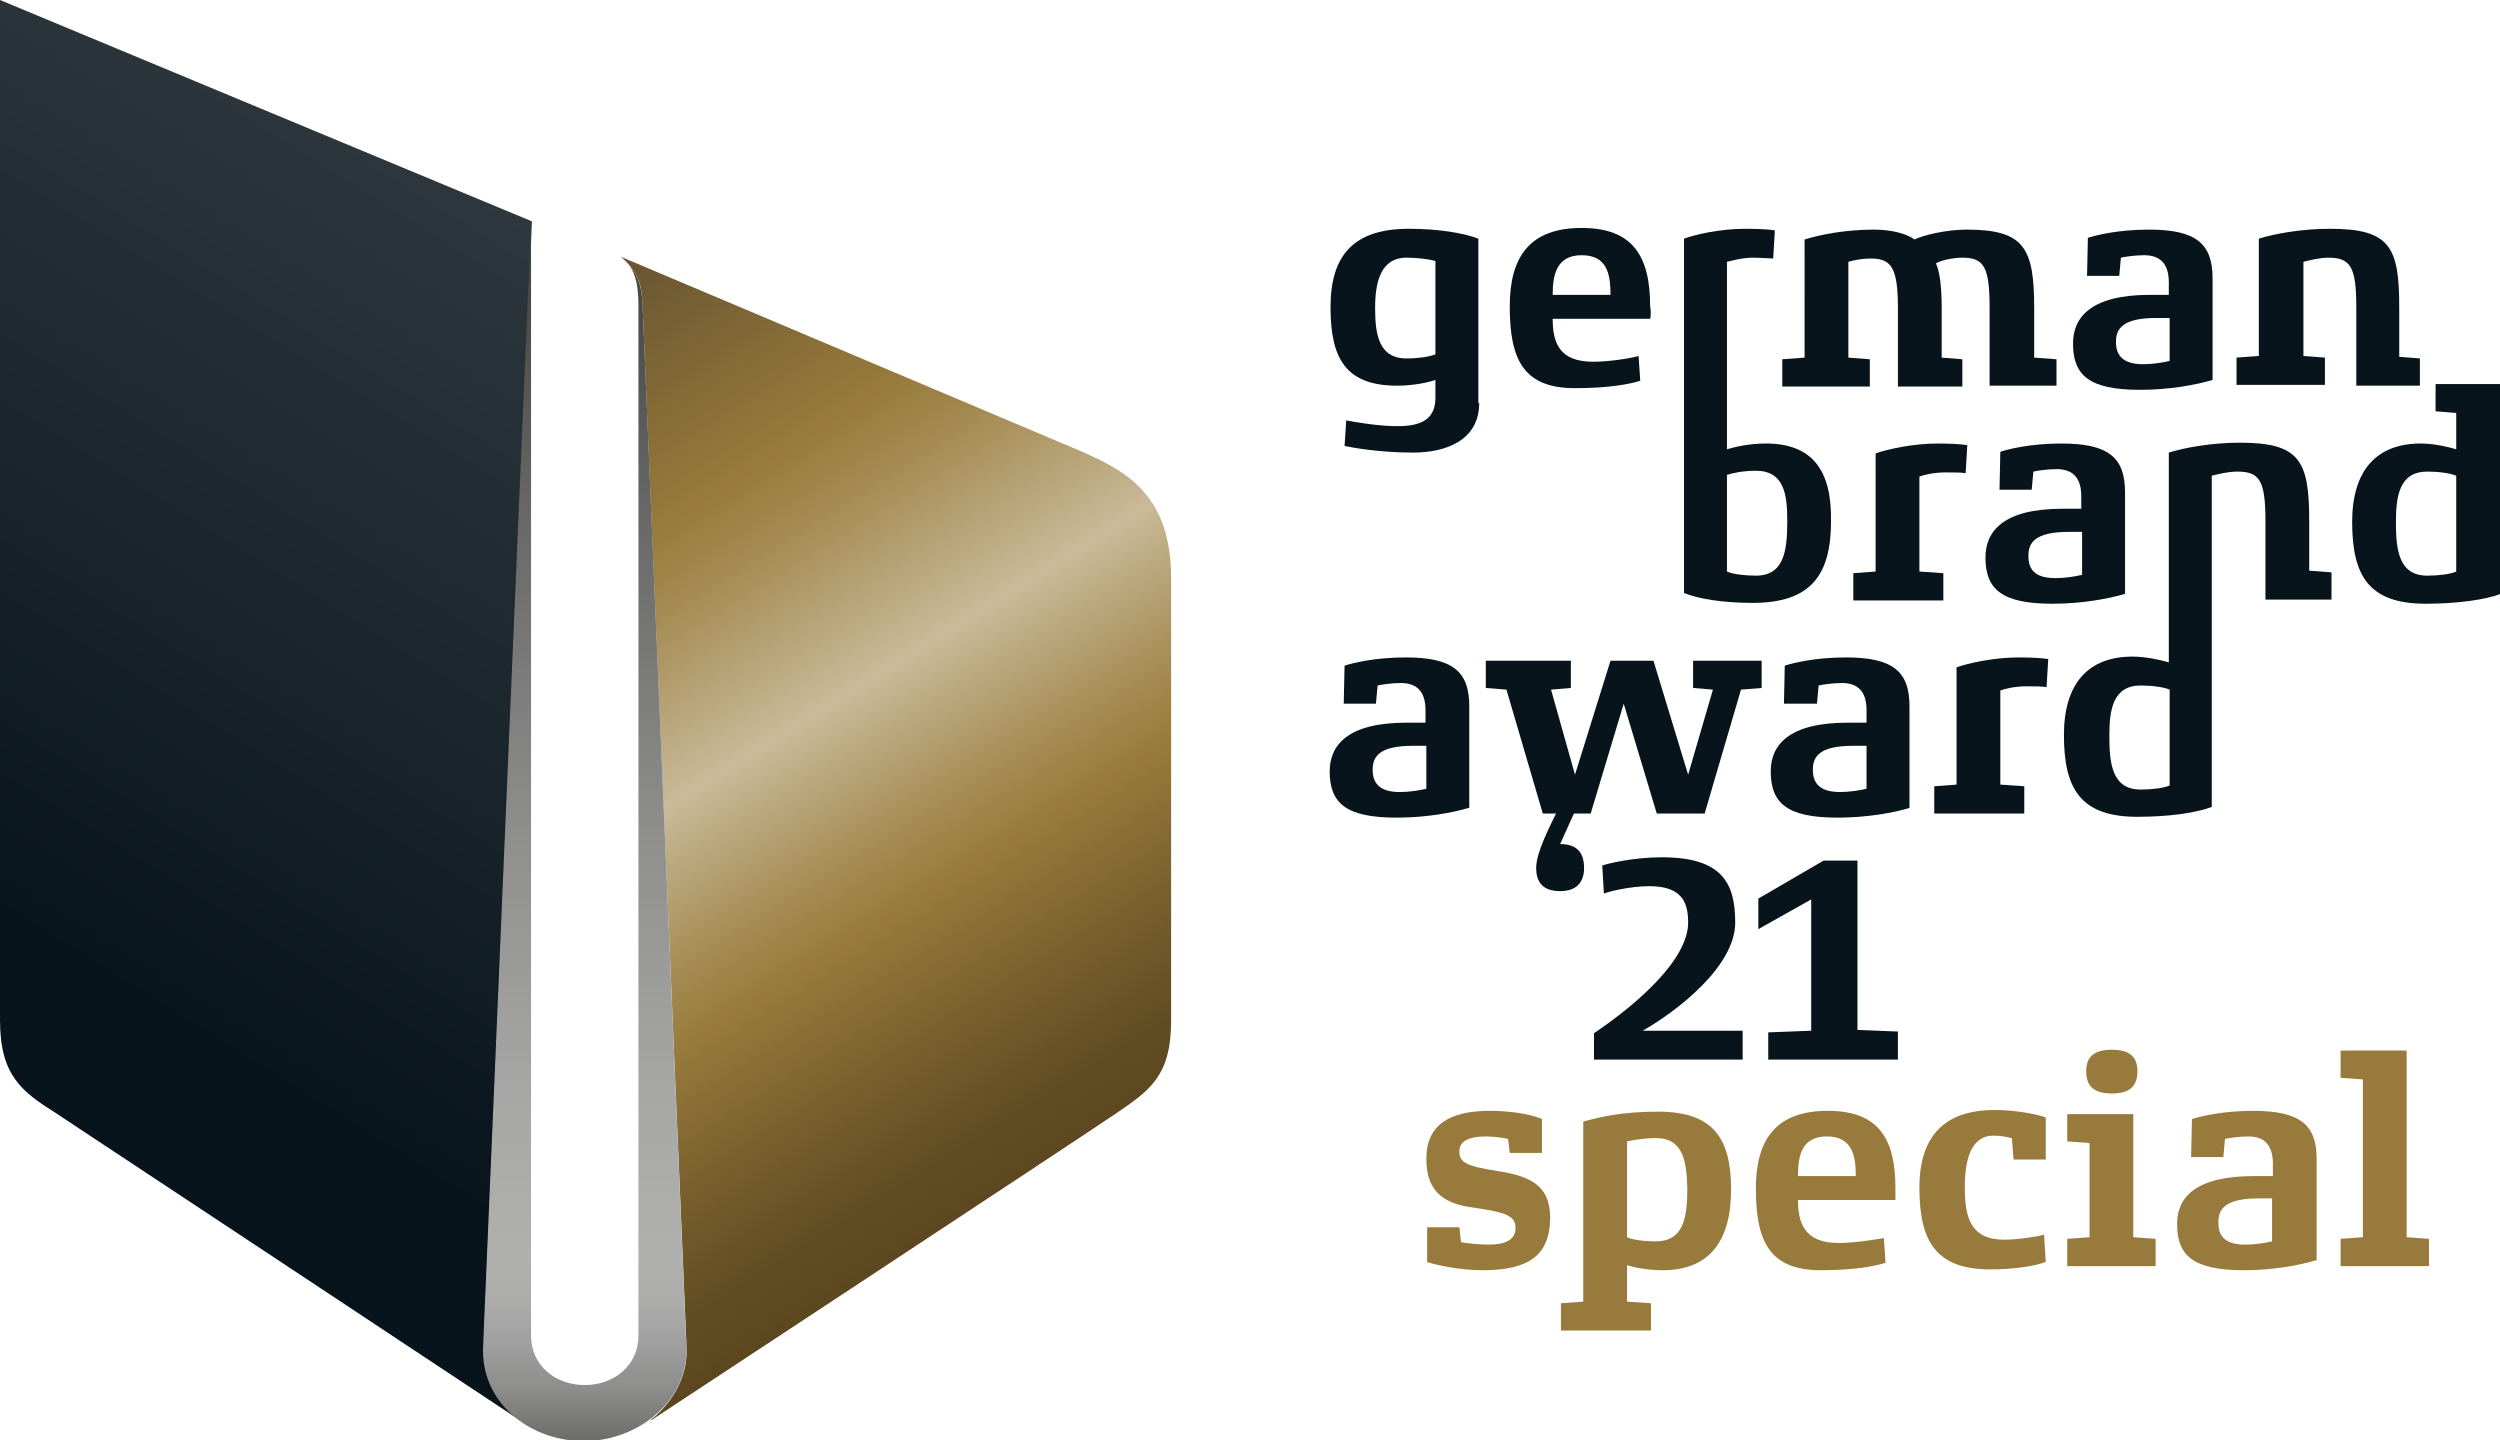
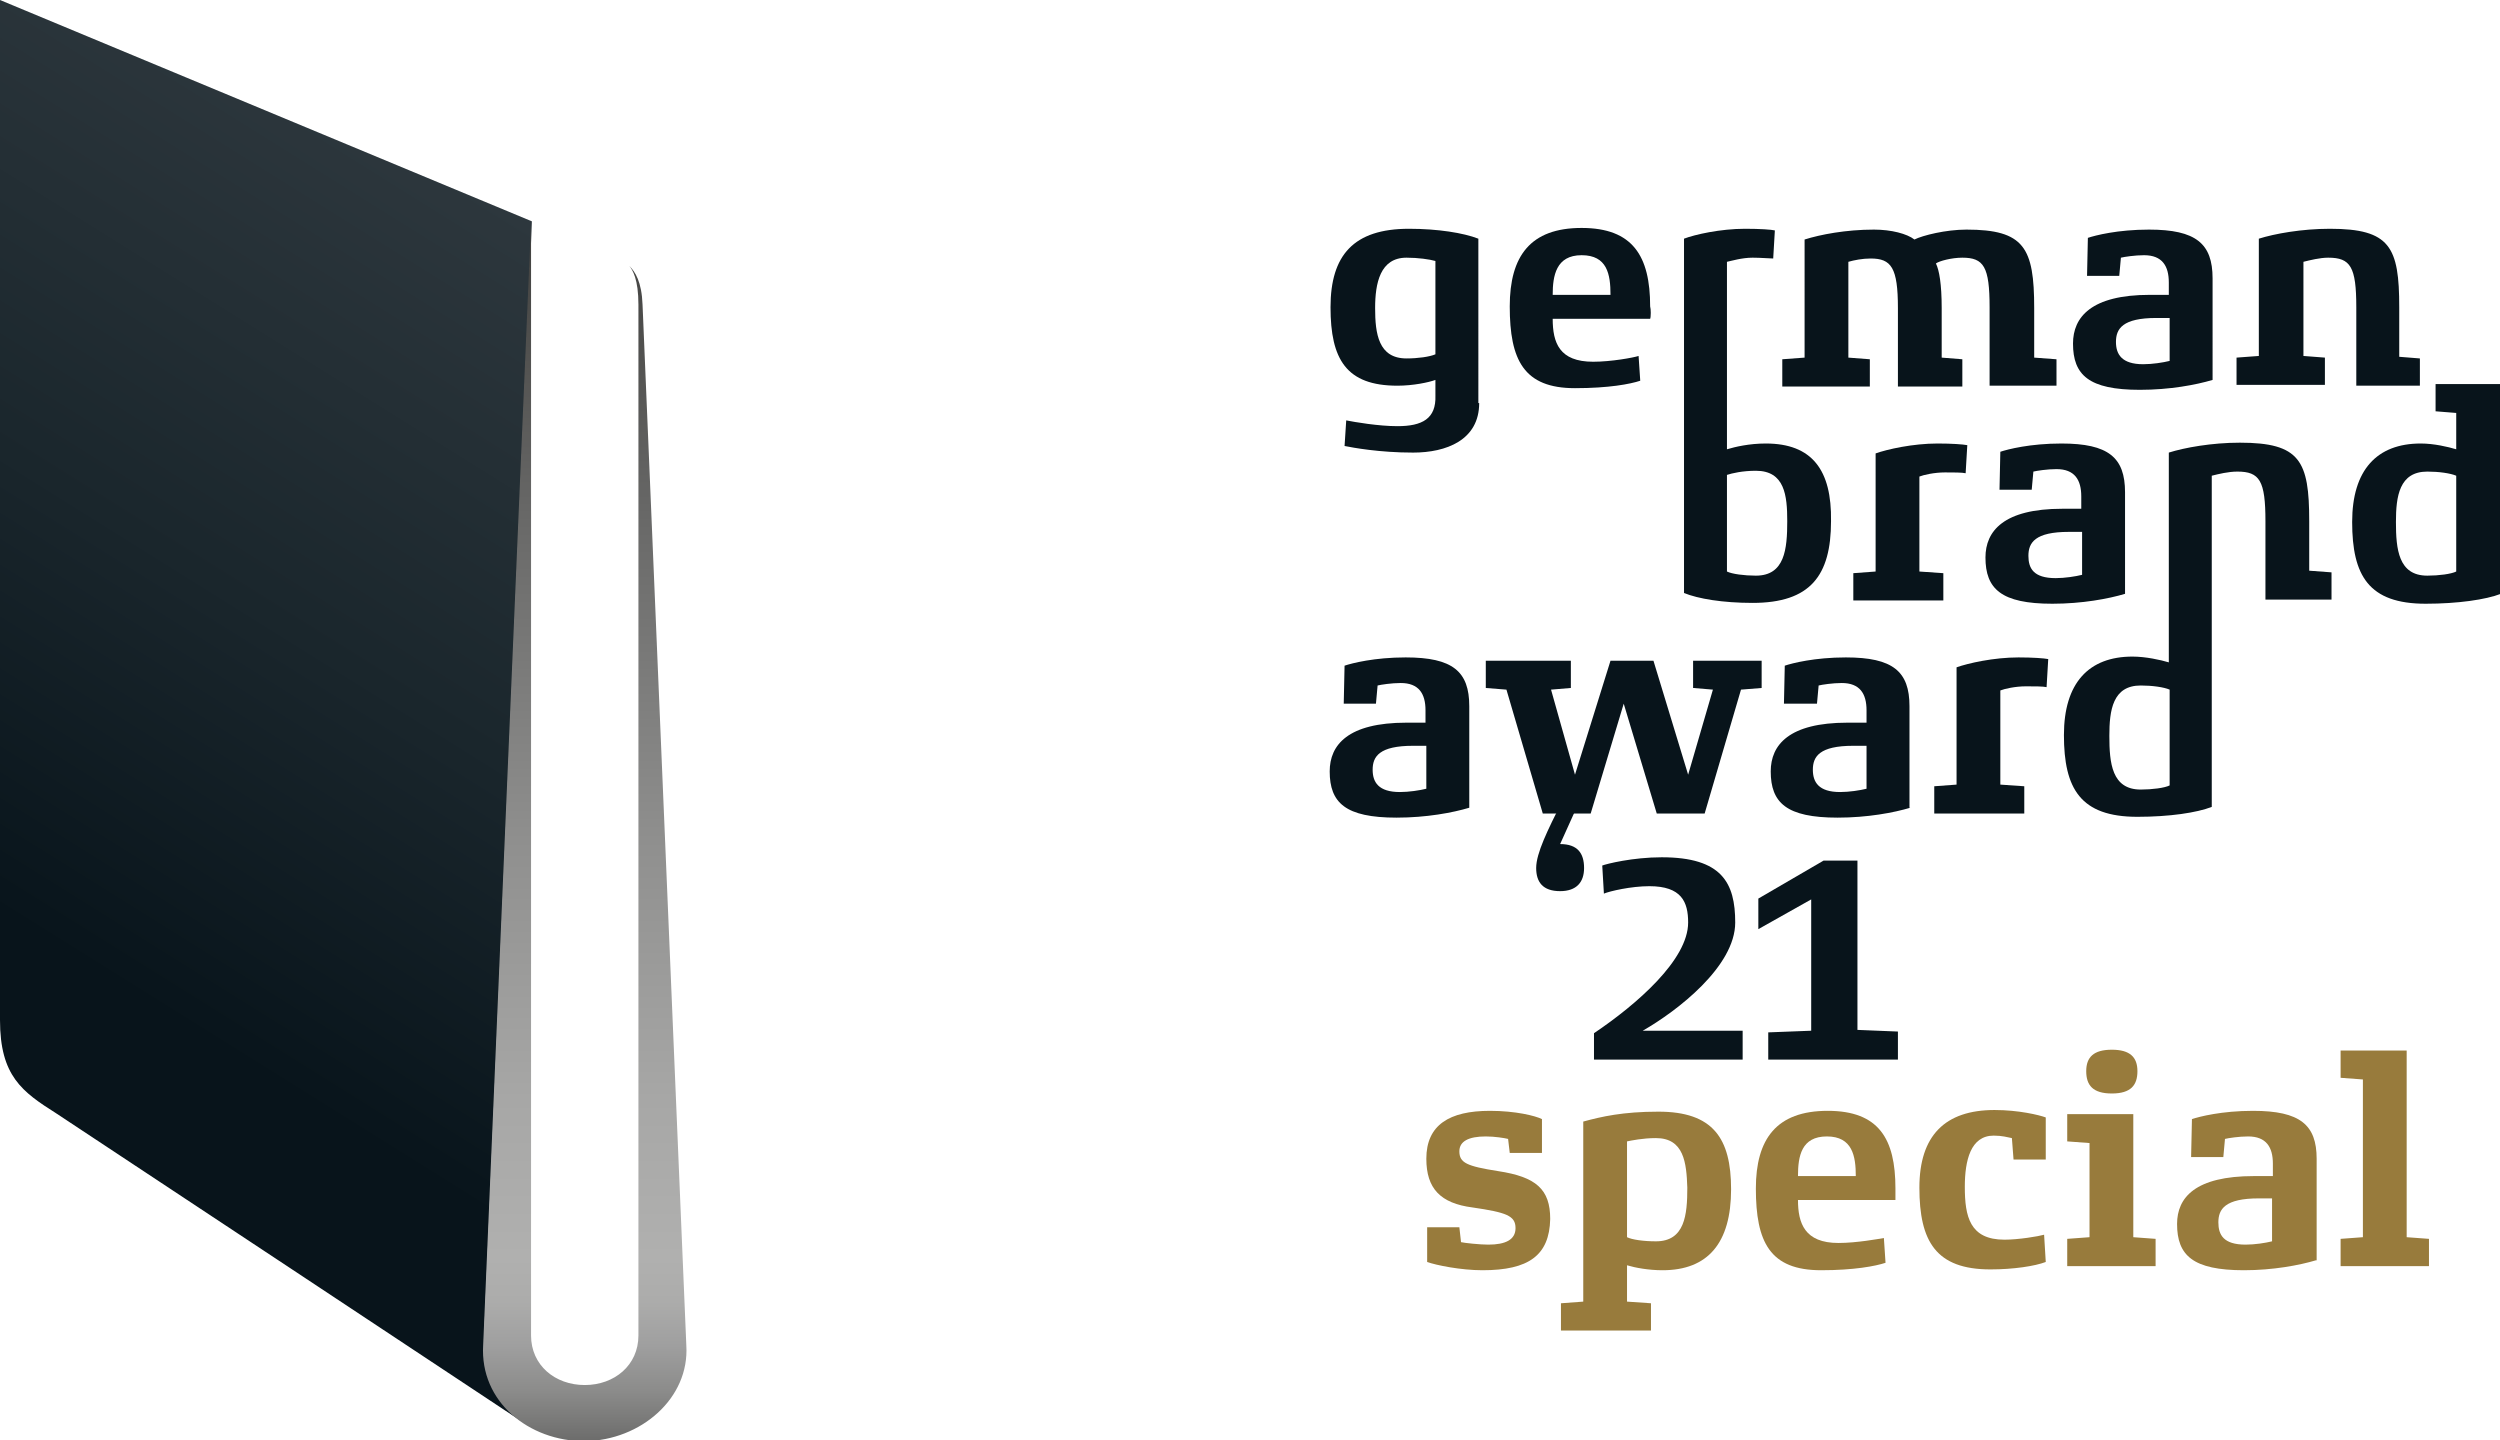
<svg xmlns="http://www.w3.org/2000/svg" version="1.1" id="Ebene_1" x="0px" y="0px" viewBox="0 0 302.7 174.4" style="enable-background:new 0 0 302.7 174.4;" xml:space="preserve">
  <style type="text/css">
	.st0{fill:#08141B;}
	.st1{fill:#987B3C;}
	.st2{fill:url(#SVGID_1_);}
	.st3{fill:url(#SVGID_2_);}
	.st4{fill:url(#SVGID_3_);}
</style>
  <path class="st0" d="M188.9,107.9c-2.1,0-2.9-1.1-2.9-2.8c0-1.8,1.4-4.6,3.1-8h2.1l-2.3,5.1c2.1,0,2.9,1.1,2.9,2.9  C191.8,106.8,190.9,107.9,188.9,107.9z" />
  <path class="st0" d="M179.1,48.8c0,4.5-4,6-8,6c-4.1,0-7.3-0.6-8.3-0.8l0.2-3.1c1,0.2,3.9,0.7,6.2,0.7c3,0,4.7-0.9,4.6-3.7V46  c-0.8,0.3-2.7,0.7-4.6,0.7c-6.2,0-8.1-3.2-8.1-9.5c0-6.3,2.8-9.5,9.5-9.5c3.5,0,6.6,0.5,8.4,1.2V48.8z M173.8,31.6  c-0.7-0.2-2.1-0.4-3.5-0.4c-3.2,0-3.8,3.1-3.8,6.1c0,3.1,0.4,6.1,3.8,6.1c1.4,0,2.8-0.2,3.5-0.5V31.6z" />
  <path class="st0" d="M199.8,38.6H188c0,2.9,0.8,5.2,4.9,5.2c2.2,0,4.9-0.5,5.5-0.7l0.2,3c-1.2,0.4-3.8,0.9-7.9,0.9  c-6.2,0-7.9-3.4-7.9-9.9c0-6.1,2.5-9.5,8.7-9.5c6.2,0,8.3,3.4,8.3,9.5C199.9,37.4,199.9,38.4,199.8,38.6z M195,35.7  c0-2.5-0.4-4.8-3.5-4.8c-3.1,0-3.5,2.5-3.5,4.8H195z" />
  <path class="st0" d="M248.9,46.7h-8v-9.5c0-4.9-0.7-6-3.3-6c-1.3,0-2.8,0.4-3.2,0.7c0.4,0.8,0.7,2.5,0.7,5.4v6l2.5,0.2v3.3h-7.8  v-9.5c0-4.9-0.8-6-3.3-6c-1,0-2,0.2-2.7,0.4v11.6l2.6,0.2v3.3h-10.6v-3.3l2.7-0.2V29c1.9-0.6,5-1.2,8.4-1.2c2.1,0,4,0.5,4.9,1.2  c1-0.5,3.8-1.2,6.3-1.2c7,0,8.2,2.2,8.2,9.5v6l2.7,0.2V46.7z" />
  <path class="st0" d="M267.9,46c-2,0.6-5.2,1.2-8.8,1.2c-6.2,0-8.1-1.8-8.1-5.6c0-3.2,2.2-5.9,9.3-5.9h2.3v-1.5c0-2-0.8-3.3-3-3.3  c-1.1,0-2.4,0.2-2.8,0.3l-0.2,2.2h-3.9l0.1-4.6c0.9-0.3,3.6-1,7.4-1c5.7,0,7.7,1.7,7.7,5.9V46z M262.7,38.5h-1.6  c-4.1,0-4.9,1.3-4.9,2.9c0,1.5,0.7,2.7,3.3,2.7c1.1,0,2.4-0.2,3.2-0.4V38.5z" />
  <path class="st0" d="M238,57.3c-0.4-0.1-1.5-0.1-2.5-0.1c-1.3,0-2.6,0.3-3.1,0.5v11.5l2.9,0.2v3.3h-10.9v-3.3l2.7-0.2V54.9  c1.4-0.5,4.5-1.2,7.5-1.2c1.7,0,3.1,0.1,3.6,0.2L238,57.3z" />
  <path class="st0" d="M257.3,71.9c-2,0.6-5.2,1.2-8.8,1.2c-6.2,0-8.1-1.8-8.1-5.6c0-3.2,2.2-5.9,9.3-5.9h2.3v-1.5c0-2-0.8-3.3-3-3.3  c-1.1,0-2.4,0.2-2.8,0.3l-0.2,2.2h-3.9l0.1-4.6c0.9-0.3,3.6-1,7.4-1c5.7,0,7.7,1.7,7.7,5.9V71.9z M252.1,64.4h-1.6  c-4.1,0-4.9,1.3-4.9,2.9c0,1.5,0.6,2.7,3.3,2.7c1.1,0,2.4-0.2,3.2-0.4V64.4z" />
  <path class="st0" d="M177.9,97.8c-2,0.6-5.2,1.2-8.8,1.2c-6.2,0-8.1-1.8-8.1-5.6c0-3.2,2.2-5.9,9.3-5.9h2.3V86c0-2-0.8-3.3-3-3.3  c-1.1,0-2.4,0.2-2.8,0.3l-0.2,2.2h-3.9l0.1-4.6c0.9-0.3,3.6-1,7.4-1c5.7,0,7.7,1.7,7.7,5.9V97.8z M172.7,90.3h-1.6  c-4.1,0-4.9,1.3-4.9,2.9c0,1.5,0.7,2.7,3.3,2.7c1.1,0,2.4-0.2,3.2-0.4V90.3z" />
  <path class="st0" d="M213.3,83.3l-2.5,0.2l-4.4,15h-5.8l-4-13.3l-4,13.3h-5.8l-4.4-15l-2.5-0.2V80h10.3v3.3l-2.4,0.2l2.9,10.3  L195,80h5.2l4.2,13.8l3-10.3l-2.4-0.2V80h8.3V83.3z" />
  <path class="st0" d="M231.3,97.8c-2,0.6-5.2,1.2-8.8,1.2c-6.2,0-8.1-1.8-8.1-5.6c0-3.2,2.2-5.9,9.3-5.9h2.3V86c0-2-0.8-3.3-3-3.3  c-1.1,0-2.4,0.2-2.8,0.3l-0.2,2.2H216l0.1-4.6c0.9-0.3,3.6-1,7.4-1c5.7,0,7.7,1.7,7.7,5.9V97.8z M226,90.3h-1.6  c-4.1,0-4.9,1.3-4.9,2.9c0,1.5,0.7,2.7,3.3,2.7c1.1,0,2.4-0.2,3.2-0.4V90.3z" />
  <path class="st0" d="M247.8,83.2c-0.4-0.1-1.5-0.1-2.5-0.1c-1.3,0-2.6,0.3-3.1,0.5V95l2.9,0.2v3.3h-10.9v-3.3l2.7-0.2V80.8  c1.4-0.5,4.5-1.2,7.5-1.2c1.7,0,3.1,0.1,3.6,0.2L247.8,83.2z" />
  <path class="st0" d="M213.8,53.7c-2,0-3.7,0.4-4.7,0.7V31.7c0.5-0.1,1.8-0.5,3.1-0.5c1,0,2.1,0.1,2.5,0.1l0.2-3.4  c-0.4-0.1-1.8-0.2-3.6-0.2c-3,0-6.1,0.7-7.4,1.2v42.9c1.7,0.7,4.7,1.2,8.3,1.2c7,0,9.5-3.3,9.5-9.9  C221.8,56.9,219.4,53.7,213.8,53.7z M212.6,69.7c-1.4,0-2.9-0.2-3.5-0.5V57.5c0.6-0.2,1.9-0.5,3.5-0.5c3.5,0,3.8,3,3.8,6.1  C216.4,66.5,216.1,69.7,212.6,69.7z" />
  <path class="st0" d="M279.6,69.1v-6c0-7.3-1.1-9.5-8.4-9.5c-3.4,0-6.7,0.6-8.6,1.2v25.4c-1-0.3-2.8-0.7-4.4-0.7  c-5.3,0-8.3,3.2-8.3,9.5c0,6.5,2,9.9,8.9,9.9c3.9,0,7.2-0.5,9-1.2V57.6c0.8-0.2,2-0.5,3.1-0.5c2.7,0,3.4,1.1,3.4,6v9.5h8v-3.3  L279.6,69.1z M262.7,95.1c-0.6,0.3-2.1,0.5-3.5,0.5c-3.5,0-3.8-3.2-3.8-6.5c0-3.1,0.4-6.1,3.8-6.1c1.4,0,2.8,0.2,3.5,0.5L262.7,95.1  z" />
  <path class="st0" d="M293,46.7v-3.3l-2.5-0.2v-6c0-7.3-1.1-9.5-8.4-9.5c-3.4,0-6.7,0.6-8.6,1.2v14.2l-2.7,0.2v3.3h10.7v-3.3  l-2.6-0.2V31.7c0.8-0.2,2-0.5,3-0.5c2.7,0,3.4,1.1,3.4,6v9.5H293z" />
  <path class="st0" d="M294.9,46.5v3.3l2.5,0.2v4.4c-1-0.3-2.7-0.7-4.3-0.7c-5.3,0-8.3,3.2-8.3,9.5c0,6.5,2,9.9,8.9,9.9  c3.9,0,7.3-0.5,9.1-1.2V46.5H294.9z M297.4,69.2c-0.6,0.3-2.1,0.5-3.5,0.5c-3.5,0-3.8-3.2-3.8-6.5c0-3.1,0.4-6.1,3.8-6.1  c1.4,0,2.8,0.2,3.5,0.5V69.2z" />
  <g>
    <path class="st0" d="M211,128.3H193v-3.2c5.2-3.5,11.4-8.9,11.4-13.4c0-2.5-0.8-4.4-4.7-4.4c-2.2,0-4.8,0.6-5.5,0.9l-0.2-3.4   c0.5-0.2,3.7-1,7.2-1c7.3,0,8.9,3.1,8.9,7.9c0,5.3-7,10.7-11.2,13.1l12.1,0V128.3z" />
    <path class="st0" d="M229.8,128.3h-15.7V125l5.2-0.2v-15.9l-6.4,3.6v-3.7l7.9-4.6h4.1v20.5l4.9,0.2V128.3z" />
  </g>
  <g>
    <path class="st1" d="M179.5,153.8c-2.6,0-5.6-0.6-6.7-1v-4.2h3.9l0.2,1.8c0.4,0.1,2.3,0.3,3.3,0.3c2.1,0,3.3-0.6,3.3-2   c0-1.5-1.1-1.9-5.2-2.5c-3.9-0.5-5.6-2.3-5.6-5.9c0-4.1,2.8-5.8,7.7-5.8c3.1,0,5.5,0.6,6.3,1v4.1h-3.9l-0.2-1.7   c-0.4-0.1-1.6-0.3-2.7-0.3c-2.1,0-3.2,0.6-3.2,1.8c0,1.4,0.9,1.8,4.7,2.4c4.6,0.7,6.3,2.2,6.3,5.8   C187.6,152,185.1,153.8,179.5,153.8z" />
    <path class="st1" d="M201.3,153.8c-1.7,0-3.3-0.3-4.3-0.6v4.4l2.9,0.2v3.3H189v-3.3l2.7-0.2v-21.8c2.2-0.6,4.8-1.2,9.1-1.2   c6.6,0,8.8,3.2,8.8,9.4C209.6,150.5,206.8,153.8,201.3,153.8z M200.5,137.8c-1.6,0-3,0.3-3.5,0.4v11.6c0.6,0.3,2,0.5,3.5,0.5   c3.5,0,3.8-3.2,3.8-6.5C204.2,140.8,203.9,137.8,200.5,137.8z" />
    <path class="st1" d="M229.5,145.3h-11.8c0,2.8,0.8,5.2,4.9,5.2c2.2,0,4.9-0.5,5.5-0.6l0.2,3c-1.2,0.4-3.8,0.9-7.8,0.9   c-6.2,0-7.9-3.4-7.9-9.9c0-6,2.5-9.4,8.7-9.4c6.2,0,8.2,3.4,8.2,9.4C229.5,144.1,229.5,145.1,229.5,145.3z M224.7,142.4   c0-2.4-0.4-4.8-3.5-4.8c-3.1,0-3.5,2.4-3.5,4.8H224.7z" />
    <path class="st1" d="M247.7,152.8c-1.3,0.5-3.9,0.9-6.7,0.9c-6.6,0-8.6-3.4-8.6-9.9c0-6.3,3.1-9.4,9.1-9.4c2.9,0,5.4,0.6,6.2,0.9   v5.1h-3.9l-0.2-2.6c-0.5-0.1-1.2-0.3-2.2-0.3c-2.8,0-3.5,3-3.5,6.2c0,3.6,0.6,6.4,4.8,6.4c1.7,0,4.1-0.4,4.8-0.6L247.7,152.8z" />
    <path class="st1" d="M261,153.3h-10.7v-3.3l2.7-0.2v-11.4l-2.7-0.2v-3.3h8v14.9l2.7,0.2V153.3z M255.7,132.4c-2.3,0-3.1-1-3.1-2.7   c0-1.7,0.9-2.6,3.1-2.6c2.2,0,3.1,0.9,3.1,2.6C258.8,131.4,258,132.4,255.7,132.4z" />
    <path class="st1" d="M280.4,152.6c-2,0.6-5.2,1.2-8.7,1.2c-6.2,0-8.1-1.8-8.1-5.6c0-3.2,2.2-5.8,9.3-5.8h2.3v-1.5   c0-2-0.8-3.3-3-3.3c-1.1,0-2.4,0.2-2.8,0.3l-0.2,2.2h-3.9l0.1-4.6c0.9-0.3,3.6-1,7.4-1c5.7,0,7.7,1.7,7.7,5.8V152.6z M275.1,145.1   h-1.6c-4.1,0-4.9,1.3-4.9,2.9c0,1.5,0.6,2.7,3.3,2.7c1.1,0,2.4-0.2,3.2-0.4V145.1z" />
    <path class="st1" d="M294.1,153.3h-10.7v-3.3l2.7-0.2v-19.1l-2.7-0.2v-3.3h8v22.6l2.7,0.2V153.3z" />
  </g>
  <linearGradient id="SVGID_1_" gradientUnits="userSpaceOnUse" x1="61.218" y1="39.785" x2="125.494" y2="142.648">
    <stop offset="0" style="stop-color:#675430" />
    <stop offset="0.25" style="stop-color:#987B3C" />
    <stop offset="0.31" style="stop-color:#A2884E" />
    <stop offset="0.429" style="stop-color:#BBA87E" />
    <stop offset="0.49" style="stop-color:#C9BA99" />
    <stop offset="0.543" style="stop-color:#BBA87E" />
    <stop offset="0.648" style="stop-color:#A2884E" />
    <stop offset="0.7" style="stop-color:#987B3C" />
    <stop offset="0.81" style="stop-color:#7C632F" />
    <stop offset="0.928" style="stop-color:#634E23" />
    <stop offset="1" style="stop-color:#5B461F" />
  </linearGradient>
-   <path class="st2" d="M75.2,31.1c2.1,1.9,2.5,3.3,2.6,5.8c0,1,5.3,125.5,5.3,125.5l0,0.6c0.3,3.6-1.7,6.7-3.9,8.6  c-0.2,0.1-0.3,0.2-0.4,0.4c0,0,52.4-34.5,56.2-37.1c4.1-2.8,6.8-4.5,6.8-11.3V70.1c0-11.5-6.8-13.7-13.6-16.6L75.2,31.1z" />
  <linearGradient id="SVGID_2_" gradientUnits="userSpaceOnUse" x1="67.306" y1="28.706" x2="1.721" y2="133.664">
    <stop offset="0" style="stop-color:#2D373D" />
    <stop offset="0.463" style="stop-color:#1A262C" />
    <stop offset="0.85" style="stop-color:#08141B" />
  </linearGradient>
  <path class="st3" d="M58.6,162.8l0-0.6l5.7-132.9l0.1-2.5L0,0c0,0,0,121.9,0,123.5c0,6.8,2.7,8.7,6.8,11.3C8.2,135.7,63,172,63,172  c-0.1-0.1-0.2-0.2-0.3-0.2C60.2,169.7,58.4,166.6,58.6,162.8z" />
  <linearGradient id="SVGID_3_" gradientUnits="userSpaceOnUse" x1="70.868" y1="26.885" x2="70.868" y2="174.439">
    <stop offset="0" style="stop-color:#3F3F3D" />
    <stop offset="0.24" style="stop-color:#686867" />
    <stop offset="0.507" style="stop-color:#8F8F8E" />
    <stop offset="0.72" style="stop-color:#A7A7A6" />
    <stop offset="0.85" style="stop-color:#B0B0AF" />
    <stop offset="0.886" style="stop-color:#ACACAB" />
    <stop offset="0.922" style="stop-color:#9F9F9F" />
    <stop offset="0.96" style="stop-color:#8B8B8A" />
    <stop offset="0.998" style="stop-color:#6E6E6D" />
    <stop offset="1" style="stop-color:#6C6C6B" />
  </linearGradient>
  <path class="st4" d="M83.1,162.9l-5.3-126c-0.1-2.8-0.9-4-1.6-4.7l0,0c0.4,0.5,1.1,1.6,1.1,4.7c0,1.1,0,124.8,0,124.8  c0,3.6-2.9,6-6.5,6c-3.6,0-6.5-2.4-6.5-6V26.9l-5.8,136c-0.4,6.8,5.5,11.6,12.3,11.6C77.6,174.4,83.5,169.3,83.1,162.9z" />
</svg>